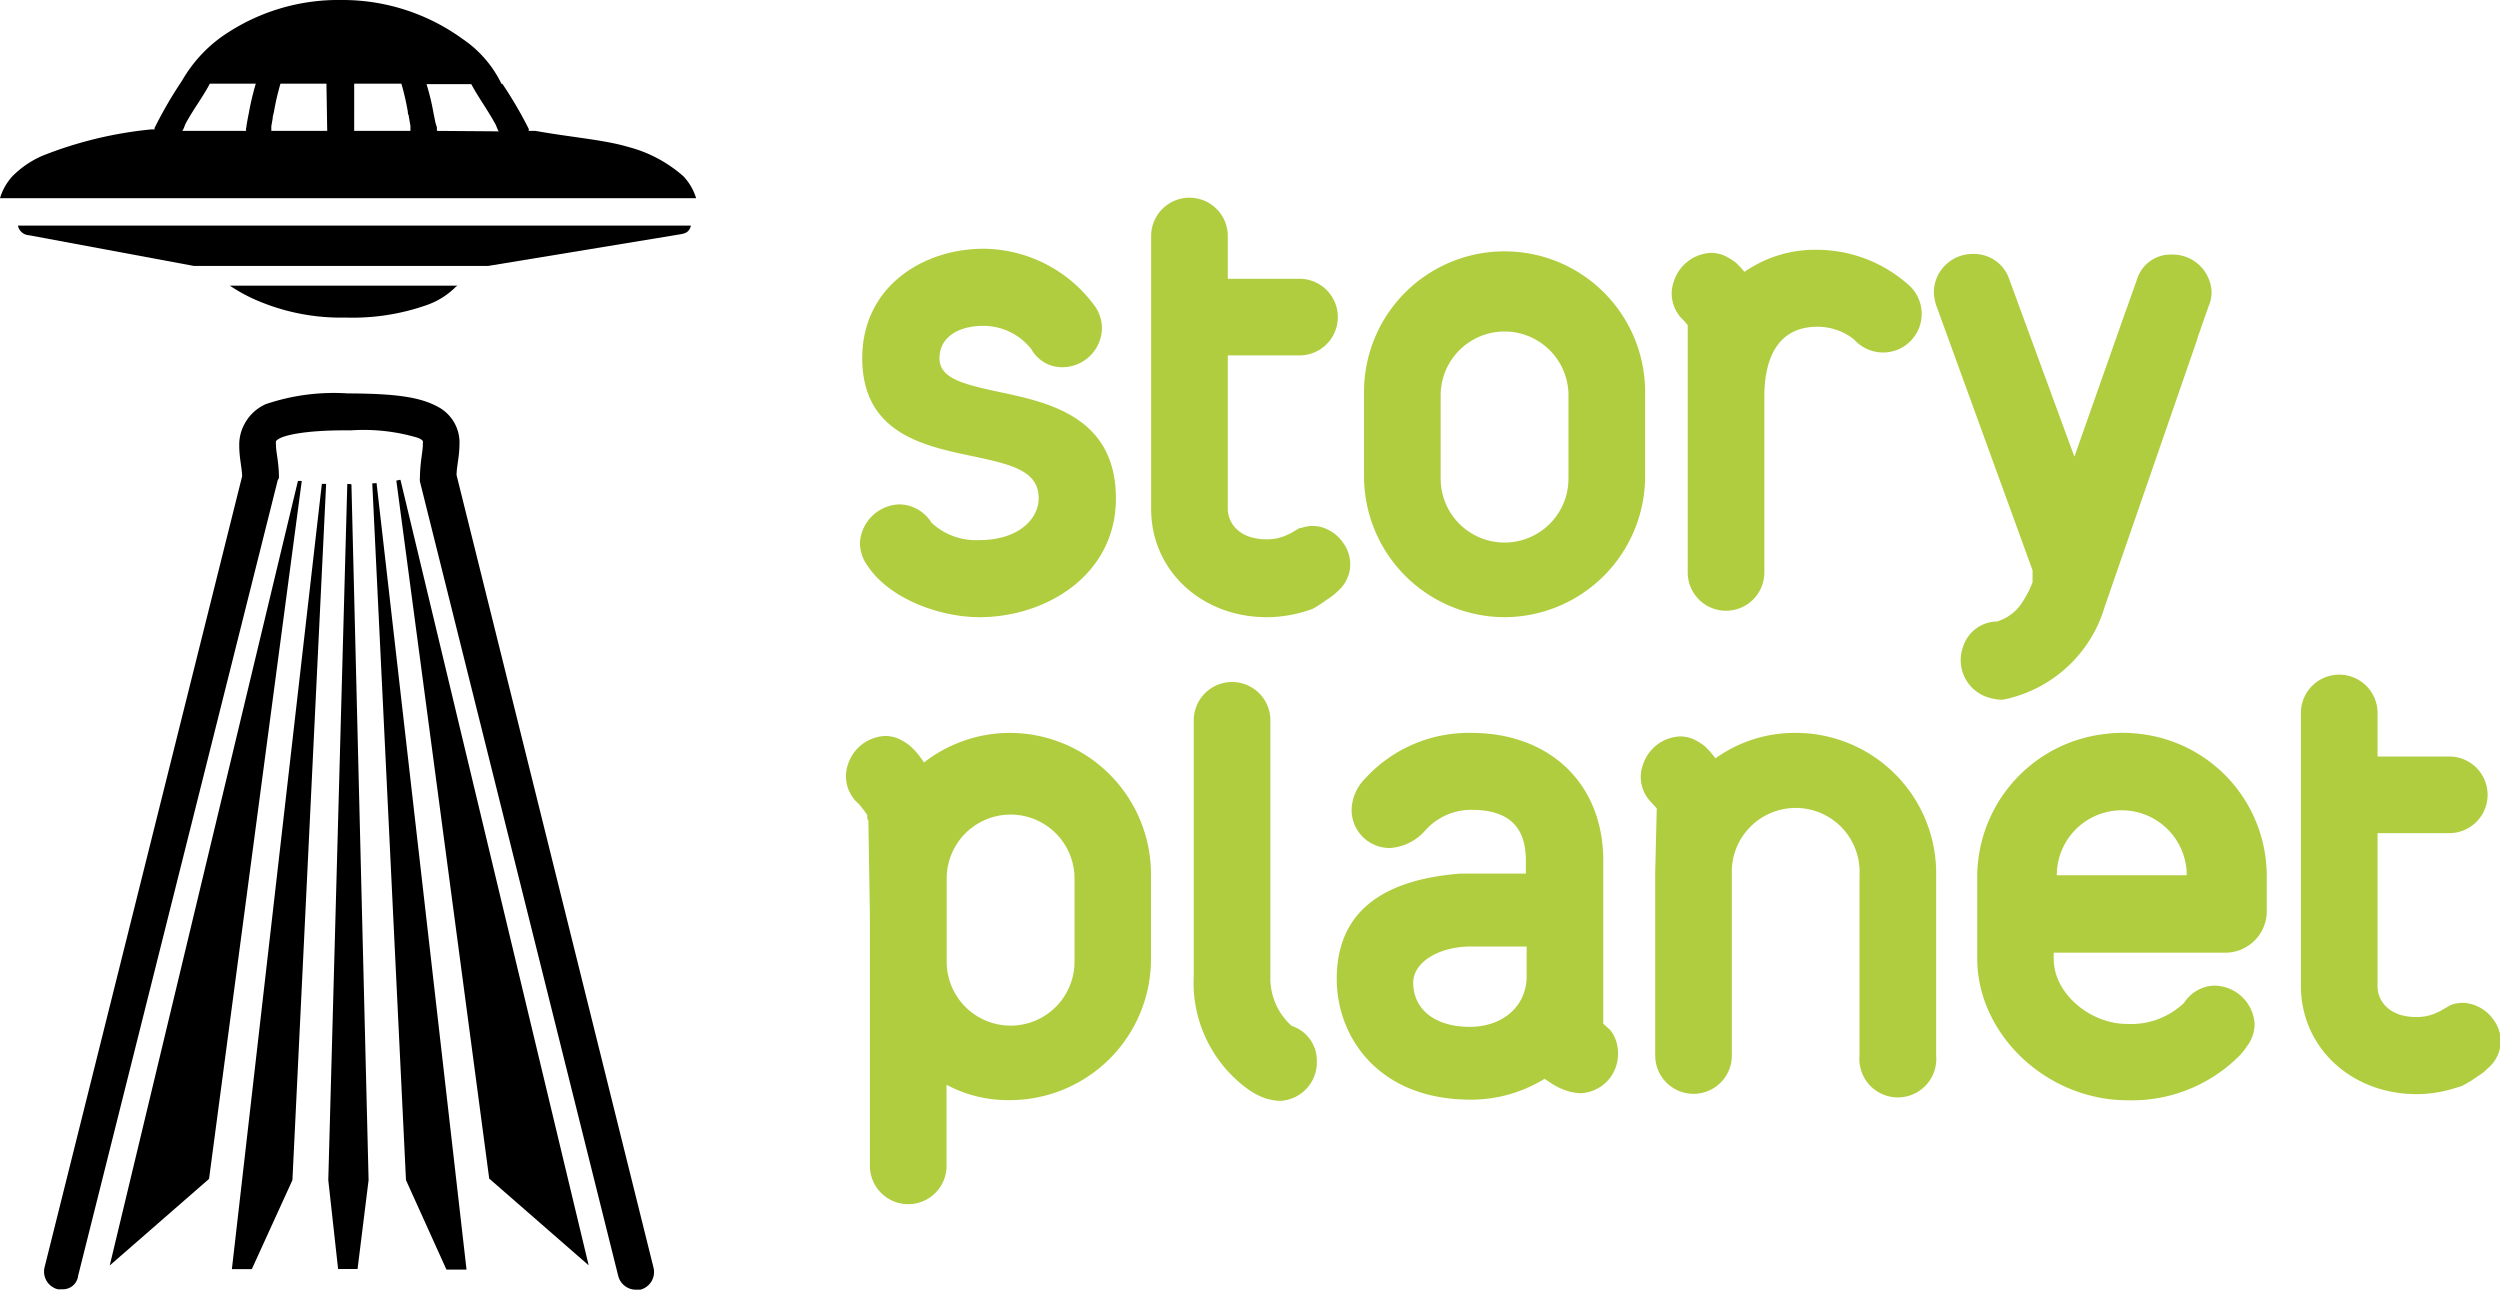
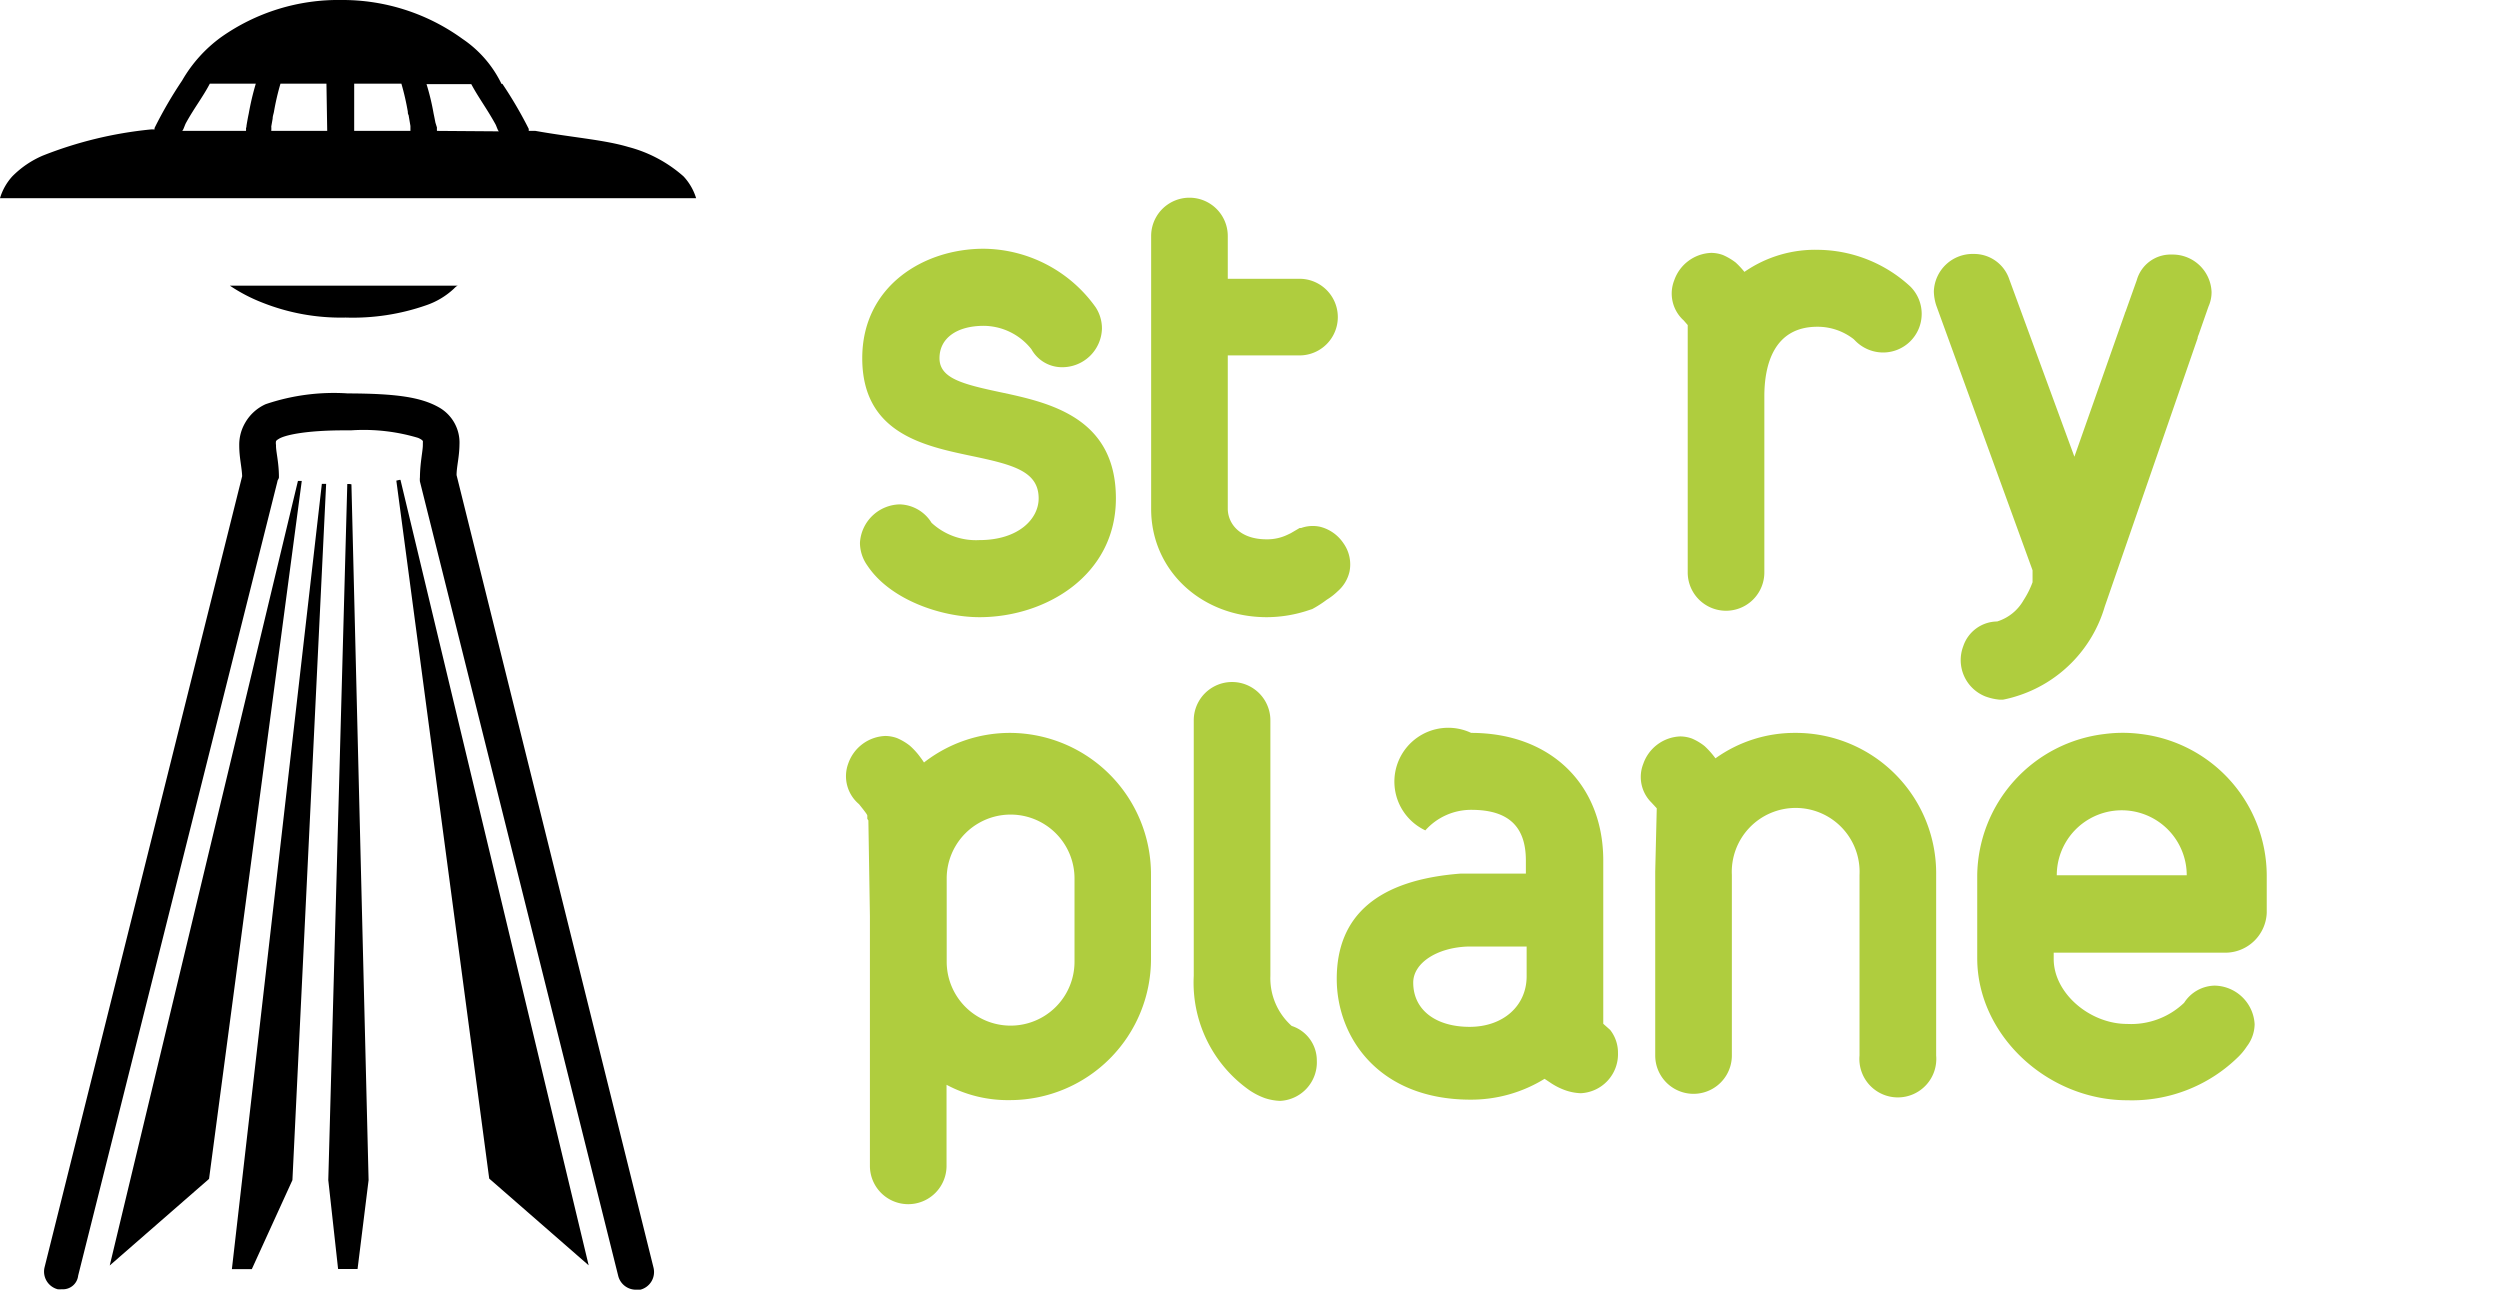
<svg xmlns="http://www.w3.org/2000/svg" width="163.12" height="84.15" viewBox="0 0 163.12 84.15">
  <defs>
    <style>.cls-1{fill:#afcd3e;}</style>
  </defs>
  <title>Asset 4</title>
  <g id="Layer_2" data-name="Layer 2">
    <g id="Layer_1-2" data-name="Layer 1">
      <path class="cls-1" d="M63.9,35.24a4.26,4.26,0,0,1-3.12-1.13L60.71,34a2.52,2.52,0,0,0-2-1.09,2.66,2.66,0,0,0-2.6,2.51,2.58,2.58,0,0,0,.49,1.49c1.47,2.21,4.79,3.36,7.31,3.36,4.31,0,8.9-2.72,8.9-7.75,0-5.32-4.39-6.26-7.59-6.94-2.43-.52-3.92-.9-3.92-2.21s1.14-2.11,2.89-2.11a4,4,0,0,1,3.11,1.53,2.28,2.28,0,0,0,2,1.17,2.59,2.59,0,0,0,2.6-2.51,2.53,2.53,0,0,0-.41-1.4,9.07,9.07,0,0,0-7.31-3.82c-3.93,0-7.92,2.45-7.92,7.14,0,4.89,4,5.72,7.13,6.38,2.72.57,4.38,1,4.38,2.77C67.77,33.87,66.44,35.24,63.9,35.24Z" />
      <path class="cls-1" d="M65.9,47.82a9.12,9.12,0,0,0-5.61,1.93c-.07-.1-.13-.2-.21-.3a4.71,4.71,0,0,0-.72-.8,3.63,3.63,0,0,0-.83-.49,2.28,2.28,0,0,0-.77-.14,2.67,2.67,0,0,0-2.41,1.79,2.38,2.38,0,0,0,.7,2.66l.27.34,0,0c.2.26.27.36.27.41l0,.21.07.1.1,6.24v16.3a2.5,2.5,0,1,0,5,0V70.78a8.48,8.48,0,0,0,4.16,1,9.21,9.21,0,0,0,9.18-9.27V57.09A9.23,9.23,0,0,0,65.9,47.82Zm4.21,14.93a4.17,4.17,0,1,1-8.34,0V57.32a4.17,4.17,0,1,1,8.34,0Z" />
-       <path class="cls-1" d="M104.61,66.8l0-10.65c0-5-3.47-8.33-8.62-8.33a9.16,9.16,0,0,0-6.94,3,3,3,0,0,0-.86,2,2.48,2.48,0,0,0,2.51,2.51A3.34,3.34,0,0,0,93,54.18a4,4,0,0,1,3-1.34c2.42,0,3.56,1.08,3.56,3.31V57L95.31,57c-5.39.41-8.09,2.72-8.09,6.87,0,3.8,2.73,7.88,8.73,7.88a9.12,9.12,0,0,0,4.83-1.36l.36.24a4.26,4.26,0,0,0,1,.51,3.41,3.41,0,0,0,1,.19,2.55,2.55,0,0,0,2.43-2.64,2.4,2.4,0,0,0-.51-1.49Zm-5-3.1c0,1.94-1.54,3.3-3.72,3.3s-3.68-1.08-3.68-2.89c0-1.27,1.54-2.28,3.56-2.35l3.84,0Z" />
+       <path class="cls-1" d="M104.61,66.8l0-10.65c0-5-3.47-8.33-8.62-8.33A3.34,3.34,0,0,0,93,54.18a4,4,0,0,1,3-1.34c2.42,0,3.56,1.08,3.56,3.31V57L95.31,57c-5.39.41-8.09,2.72-8.09,6.87,0,3.8,2.73,7.88,8.73,7.88a9.12,9.12,0,0,0,4.83-1.36l.36.24a4.26,4.26,0,0,0,1,.51,3.41,3.41,0,0,0,1,.19,2.55,2.55,0,0,0,2.43-2.64,2.4,2.4,0,0,0-.51-1.49Zm-5-3.1c0,1.94-1.54,3.3-3.72,3.3s-3.68-1.08-3.68-2.89c0-1.27,1.54-2.28,3.56-2.35l3.84,0Z" />
      <path class="cls-1" d="M117.12,47.82a8.86,8.86,0,0,0-5.19,1.66s0,0,0,0a5.49,5.49,0,0,0-.71-.8,3.63,3.63,0,0,0-.82-.49,2.28,2.28,0,0,0-.77-.14,2.66,2.66,0,0,0-2.41,1.79,2.34,2.34,0,0,0,.54,2.53l.34.37L108,56.87v0c0,.06,0,.12,0,.18V68.87a2.5,2.5,0,1,0,5,0V57.09a4.17,4.17,0,1,1,8.33,0V68.87a2.51,2.51,0,1,0,5,0V57.09A9.16,9.16,0,0,0,117.12,47.82Z" />
      <path class="cls-1" d="M84.28,66.94a4.17,4.17,0,0,1-1.39-3.27V47a2.5,2.5,0,1,0-5,0V63.67a8.58,8.58,0,0,0,3.64,7.47,4.54,4.54,0,0,0,1,.51,3.54,3.54,0,0,0,1,.18,2.52,2.52,0,0,0,2.39-2.64A2.37,2.37,0,0,0,84.28,66.94Z" />
      <path class="cls-1" d="M130.45,45.65h.25a7.65,7.65,0,0,0,.83-.21,8.68,8.68,0,0,0,5.8-5.86l6.06-17.51c0-.09.05-.19.07-.24L144.1,20a2.28,2.28,0,0,0,.2-.95,2.54,2.54,0,0,0-2.6-2.44,2.29,2.29,0,0,0-2.28,1.67l-.73,2.05a.5.5,0,0,0-.05.13l-3.29,9.34L131.1,18.22a2.42,2.42,0,0,0-2.32-1.65,2.53,2.53,0,0,0-2.6,2.44,3.18,3.18,0,0,0,.16.93l6.28,17.27,0,.78a5.72,5.72,0,0,1-.58,1.16,3,3,0,0,1-1.73,1.4,2.36,2.36,0,0,0-2.21,1.61,2.55,2.55,0,0,0,1.44,3.28A3.6,3.6,0,0,0,130.45,45.65Z" />
      <path class="cls-1" d="M139.67,47.89a9.09,9.09,0,0,0-2.33,0,9.41,9.41,0,0,0-8.33,9.2v5.43c0,5,4.56,9.27,9.8,9.27A9.89,9.89,0,0,0,146,69a4,4,0,0,0,.6-.72,2.44,2.44,0,0,0,.51-1.45,2.66,2.66,0,0,0-2.6-2.52,2.42,2.42,0,0,0-2,1.12,5,5,0,0,1-3.72,1.38c-2.43,0-4.79-2-4.79-4.24v-.41h11.27a2.71,2.71,0,0,0,2.63-2.59V57.09A9.33,9.33,0,0,0,139.67,47.89Zm-5.47,9.22a4.24,4.24,0,0,1,8.48,0Z" />
-       <path class="cls-1" d="M98.17,40.27A9.2,9.2,0,0,0,107.34,31V25.57a9.17,9.17,0,1,0-18.34,0V31A9.2,9.2,0,0,0,98.17,40.27ZM94,25.8a4.17,4.17,0,1,1,8.34,0v5.43a4.17,4.17,0,1,1-8.34,0Z" />
      <path class="cls-1" d="M87.28,38.58a2.41,2.41,0,0,0,.77-1.27,2.38,2.38,0,0,0-.39-1.86,2.59,2.59,0,0,0-1.53-1.08,2.24,2.24,0,0,0-1.23.08l-.1,0-.58.34-.21.1a3.07,3.07,0,0,1-1.36.3c-1.83,0-2.54-1.09-2.54-2v-10h4.68a2.5,2.5,0,1,0,0-5H80.11V15.4a2.5,2.5,0,1,0-5,0V33.21c0,4,3.27,7.06,7.55,7.06a8.65,8.65,0,0,0,2.53-.39l.43-.14a7.38,7.38,0,0,0,.95-.61A4.09,4.09,0,0,0,87.28,38.58Z" />
-       <path class="cls-1" d="M161.15,65.49a2.15,2.15,0,0,0-1.23.08l-.1.05-.58.34-.21.1a3.07,3.07,0,0,1-1.36.3c-1.83,0-2.54-1.09-2.54-2v-10h4.68a2.5,2.5,0,1,0,0-5h-4.68V46.52a2.5,2.5,0,1,0-5,0V64.33c0,4,3.27,7.06,7.55,7.06a8.23,8.23,0,0,0,2.52-.4l.43-.13a7.51,7.51,0,0,0,1-.61,3.35,3.35,0,0,0,.7-.55,2.3,2.3,0,0,0,.39-3.13A2.59,2.59,0,0,0,161.15,65.49Z" />
      <path class="cls-1" d="M110.12,21.21V37.35a2.5,2.5,0,1,0,5,0V25.86c0-2.07.63-4.54,3.46-4.54a3.83,3.83,0,0,1,2.37.81l.08.08a2.56,2.56,0,0,0,1.81.79,2.52,2.52,0,0,0,1.8-4.31,9,9,0,0,0-6-2.39,8.09,8.09,0,0,0-4.82,1.44,5.64,5.64,0,0,0-.57-.61,3.93,3.93,0,0,0-.83-.49,2.28,2.28,0,0,0-.77-.14,2.66,2.66,0,0,0-2.41,1.79,2.36,2.36,0,0,0,.62,2.62Z" />
      <path d="M41,9.59c-1.58-.47-3.58-.61-6.07-1.05H34.5V8.41a27.46,27.46,0,0,0-1.72-2.94s0,0-.06,0h0a7.43,7.43,0,0,0-2.54-2.93A13.33,13.33,0,0,0,22.29,0a13.26,13.26,0,0,0-7.87,2.43,9.12,9.12,0,0,0-2.54,2.83h0a27.4,27.4,0,0,0-1.8,3.1.25.25,0,0,1,0,.09,1.37,1.37,0,0,0-.28,0,26.05,26.05,0,0,0-7,1.7,6.25,6.25,0,0,0-2,1.36A3.7,3.7,0,0,0,0,12.93H45.42a3.66,3.66,0,0,0-.82-1.42A8.77,8.77,0,0,0,41,9.59ZM16.23,7.41c-.05.23-.09.46-.13.69s0,.17-.05.25a1,1,0,0,1,0,.19H11.87c.08,0,.17-.34.26-.51.55-1,1.1-1.69,1.56-2.57h3A17.64,17.64,0,0,0,16.23,7.41Zm5.12,1.13H17.7a2,2,0,0,0,0-.29l.09-.51c0-.15.05-.28.08-.42a16.4,16.4,0,0,1,.43-1.86h3Zm1.76,0V5.46h3.08a16.45,16.45,0,0,1,.42,1.83c0,.07,0,.14.05.22l.12.71c0,.11,0,.21,0,.32H23.11Zm5.4,0h0a2.07,2.07,0,0,1,0-.22L28.41,8q-.06-.32-.12-.6a15.43,15.43,0,0,0-.46-1.91h2.92c.47.88,1,1.57,1.58,2.62.08.15.16.46.24.46Z" />
-       <path d="M1.9,15.35l10.74,2H31.86l12.51-2.06c.34-.06.6-.13.71-.57H1.17A.78.78,0,0,0,1.9,15.35Z" />
      <path d="M22.55,20.72a14.5,14.5,0,0,0,5.25-.8,5,5,0,0,0,1.81-1.08c.1-.1.2-.2.28-.2H15a10.79,10.79,0,0,0,2.13,1.11A13.83,13.83,0,0,0,22.55,20.72Z" />
      <path d="M26.07,31.31l-.21.05L31.92,76.9l6.49,5.66L26.13,31.31Z" />
      <path d="M29.79,31c0-.54.18-1.17.19-2a2.64,2.64,0,0,0-1.34-2.42c-1.2-.68-2.83-.89-5.77-.91H22.7a13.84,13.84,0,0,0-5.36.7A2.91,2.91,0,0,0,16,27.58a2.84,2.84,0,0,0-.39,1.49c0,.79.17,1.42.19,2L2.91,82.68a1.19,1.19,0,0,0,.85,1.44,1.15,1.15,0,0,0,.26,0,1,1,0,0,0,1.08-.89h0l13-51.81c0-.09.1-.18.1-.28,0-1-.21-1.72-.19-2.1a.75.75,0,0,1,0-.26.5.5,0,0,1,.16-.13c.36-.25,1.76-.59,4.55-.57h.17a12.37,12.37,0,0,1,4.39.49c.27.12.3.19.31.21s0,.06,0,.26c0,.38-.18,1.14-.19,2.1a1.27,1.27,0,0,0,0,.28L40.34,83.26a1.19,1.19,0,0,0,1.15.89l.29,0a1.19,1.19,0,0,0,.86-1.44Z" />
-       <path d="M24.29,31.54,26.49,77l2.64,5.84h1.31L24.57,31.52Z" />
      <path d="M15.13,82.81h1.3L19.08,77l2.2-45.43-.28,0Z" />
      <path d="M22.81,31.58h-.15L21.42,77l.64,5.8h1.27l.72-5.8-1.12-45.4Z" />
      <path d="M19.6,31.38v0h.08l-.24,0L7.16,82.57l6.48-5.65,6.05-45.54Zm0,.15h0Z" />
      <path d="M32.71,5.46Z" />
      <path d="M19.62,31.53h0Z" />
    </g>
  </g>
</svg>